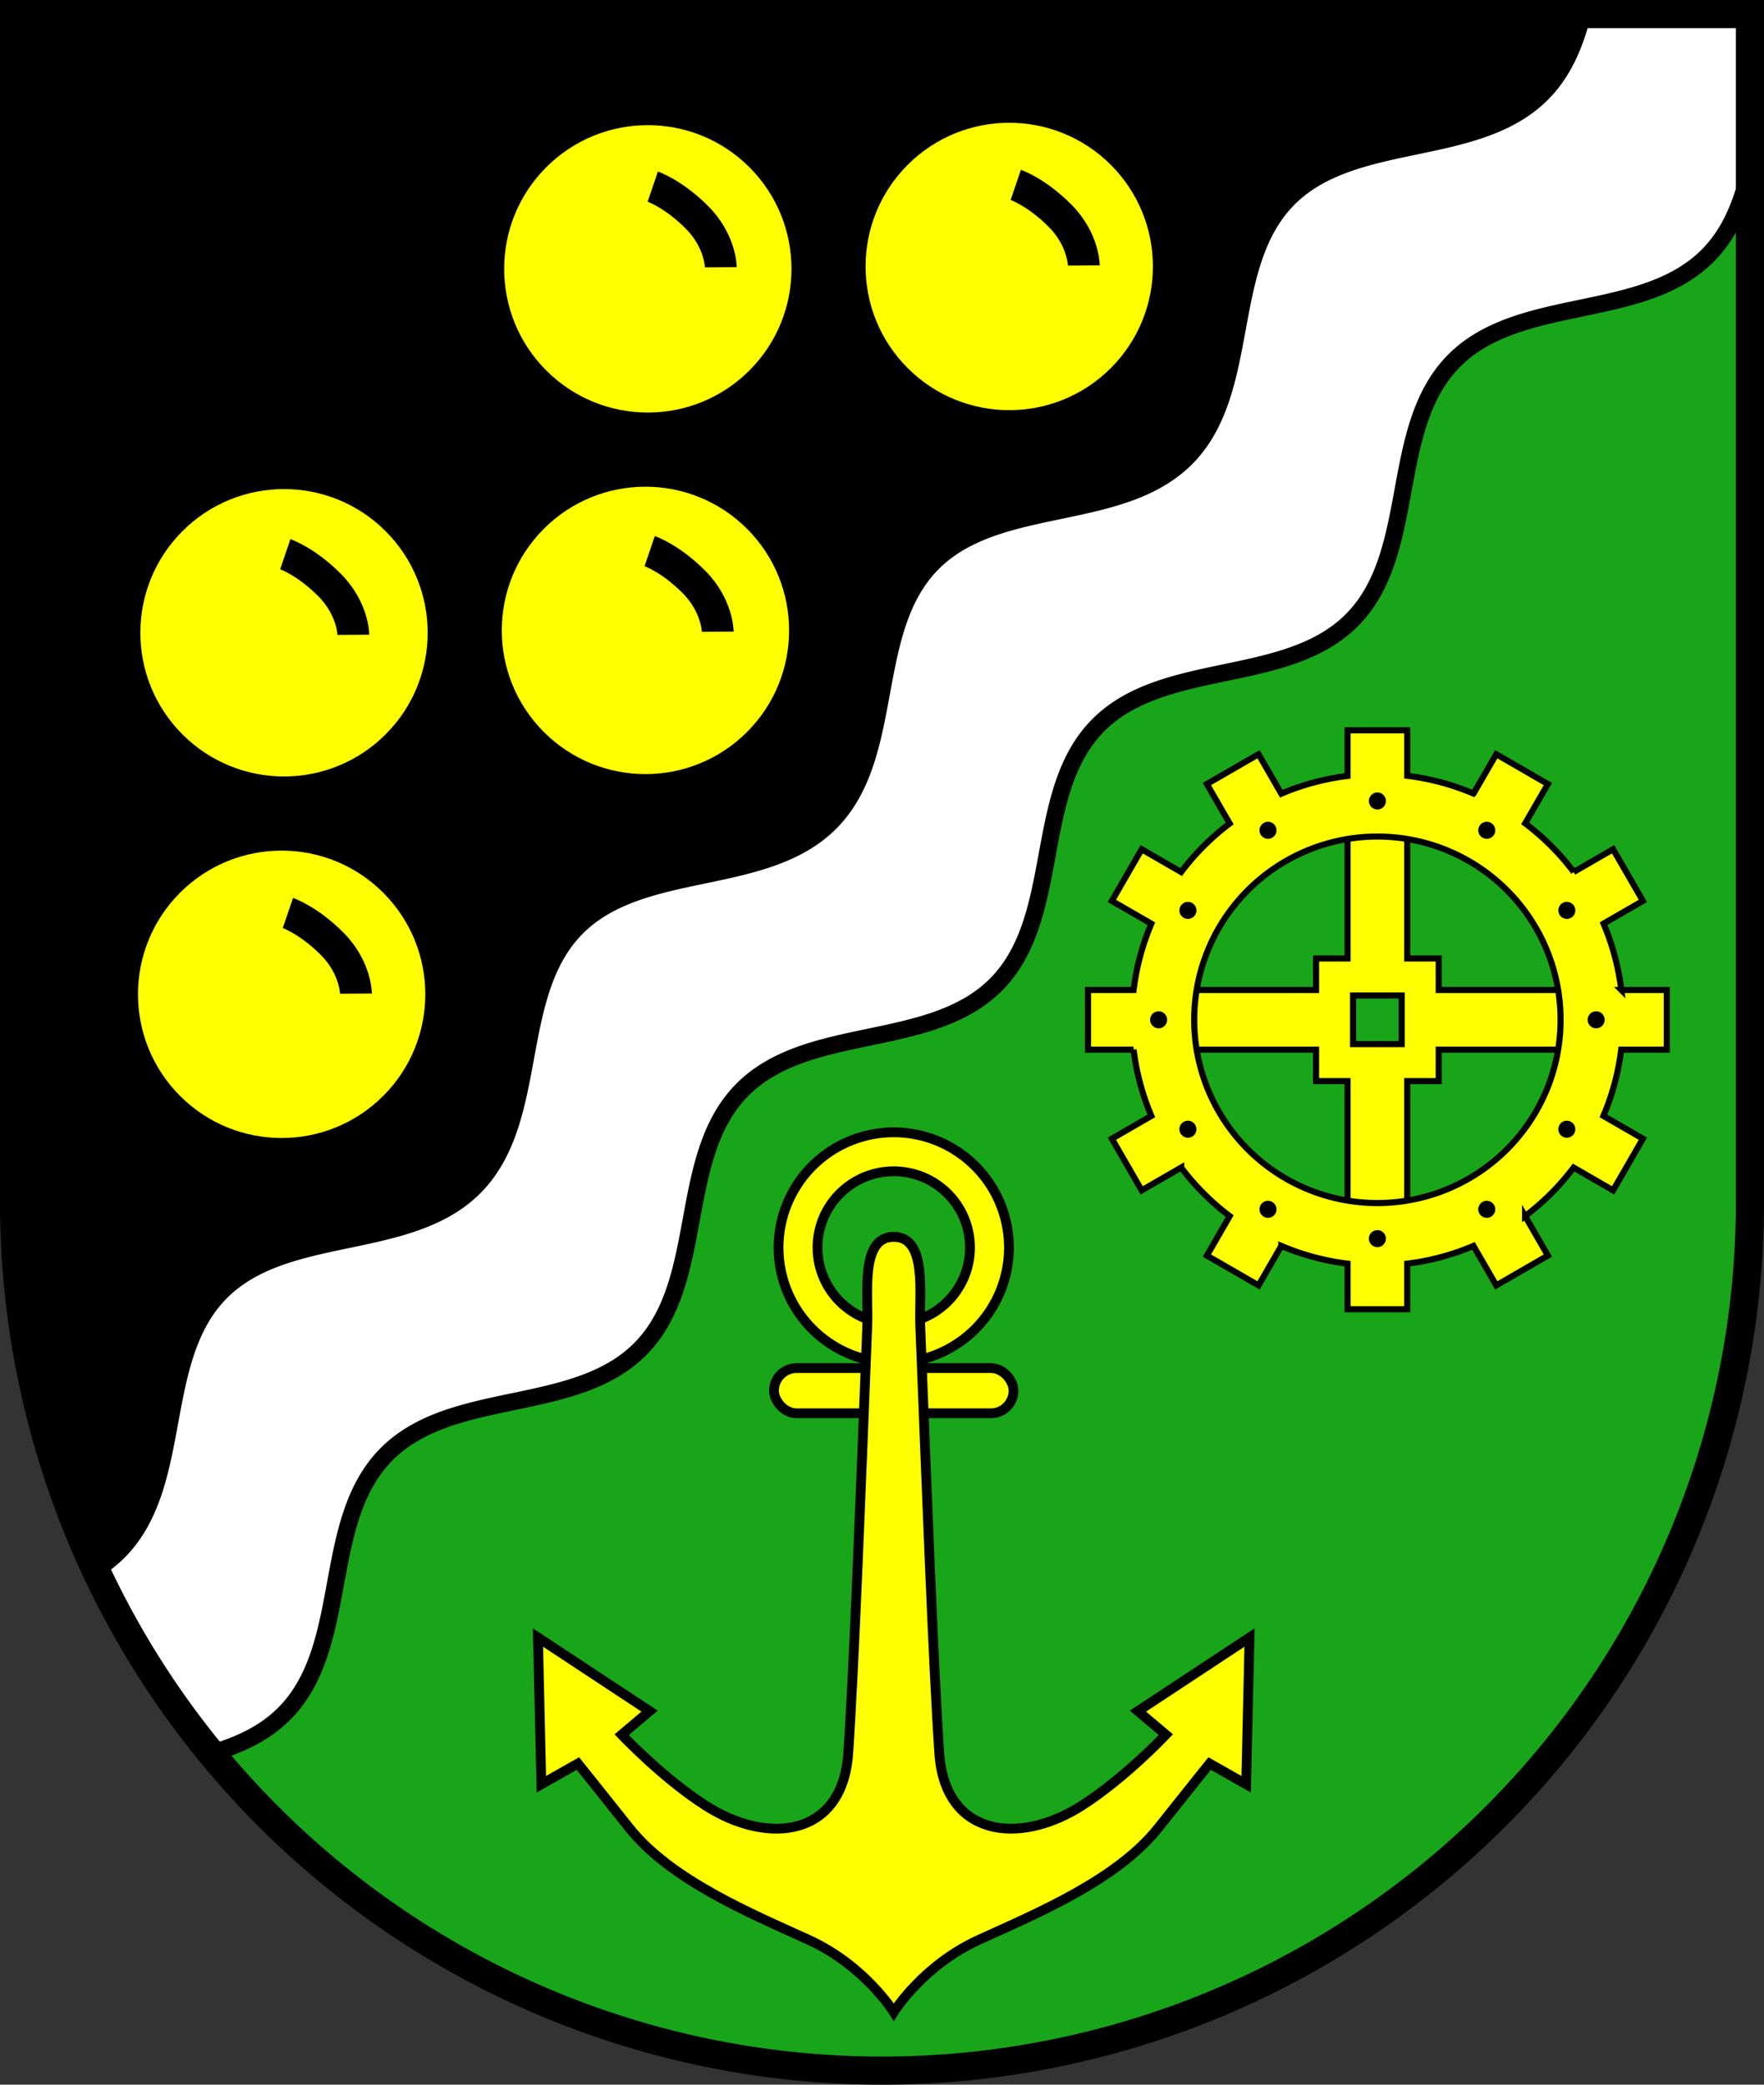
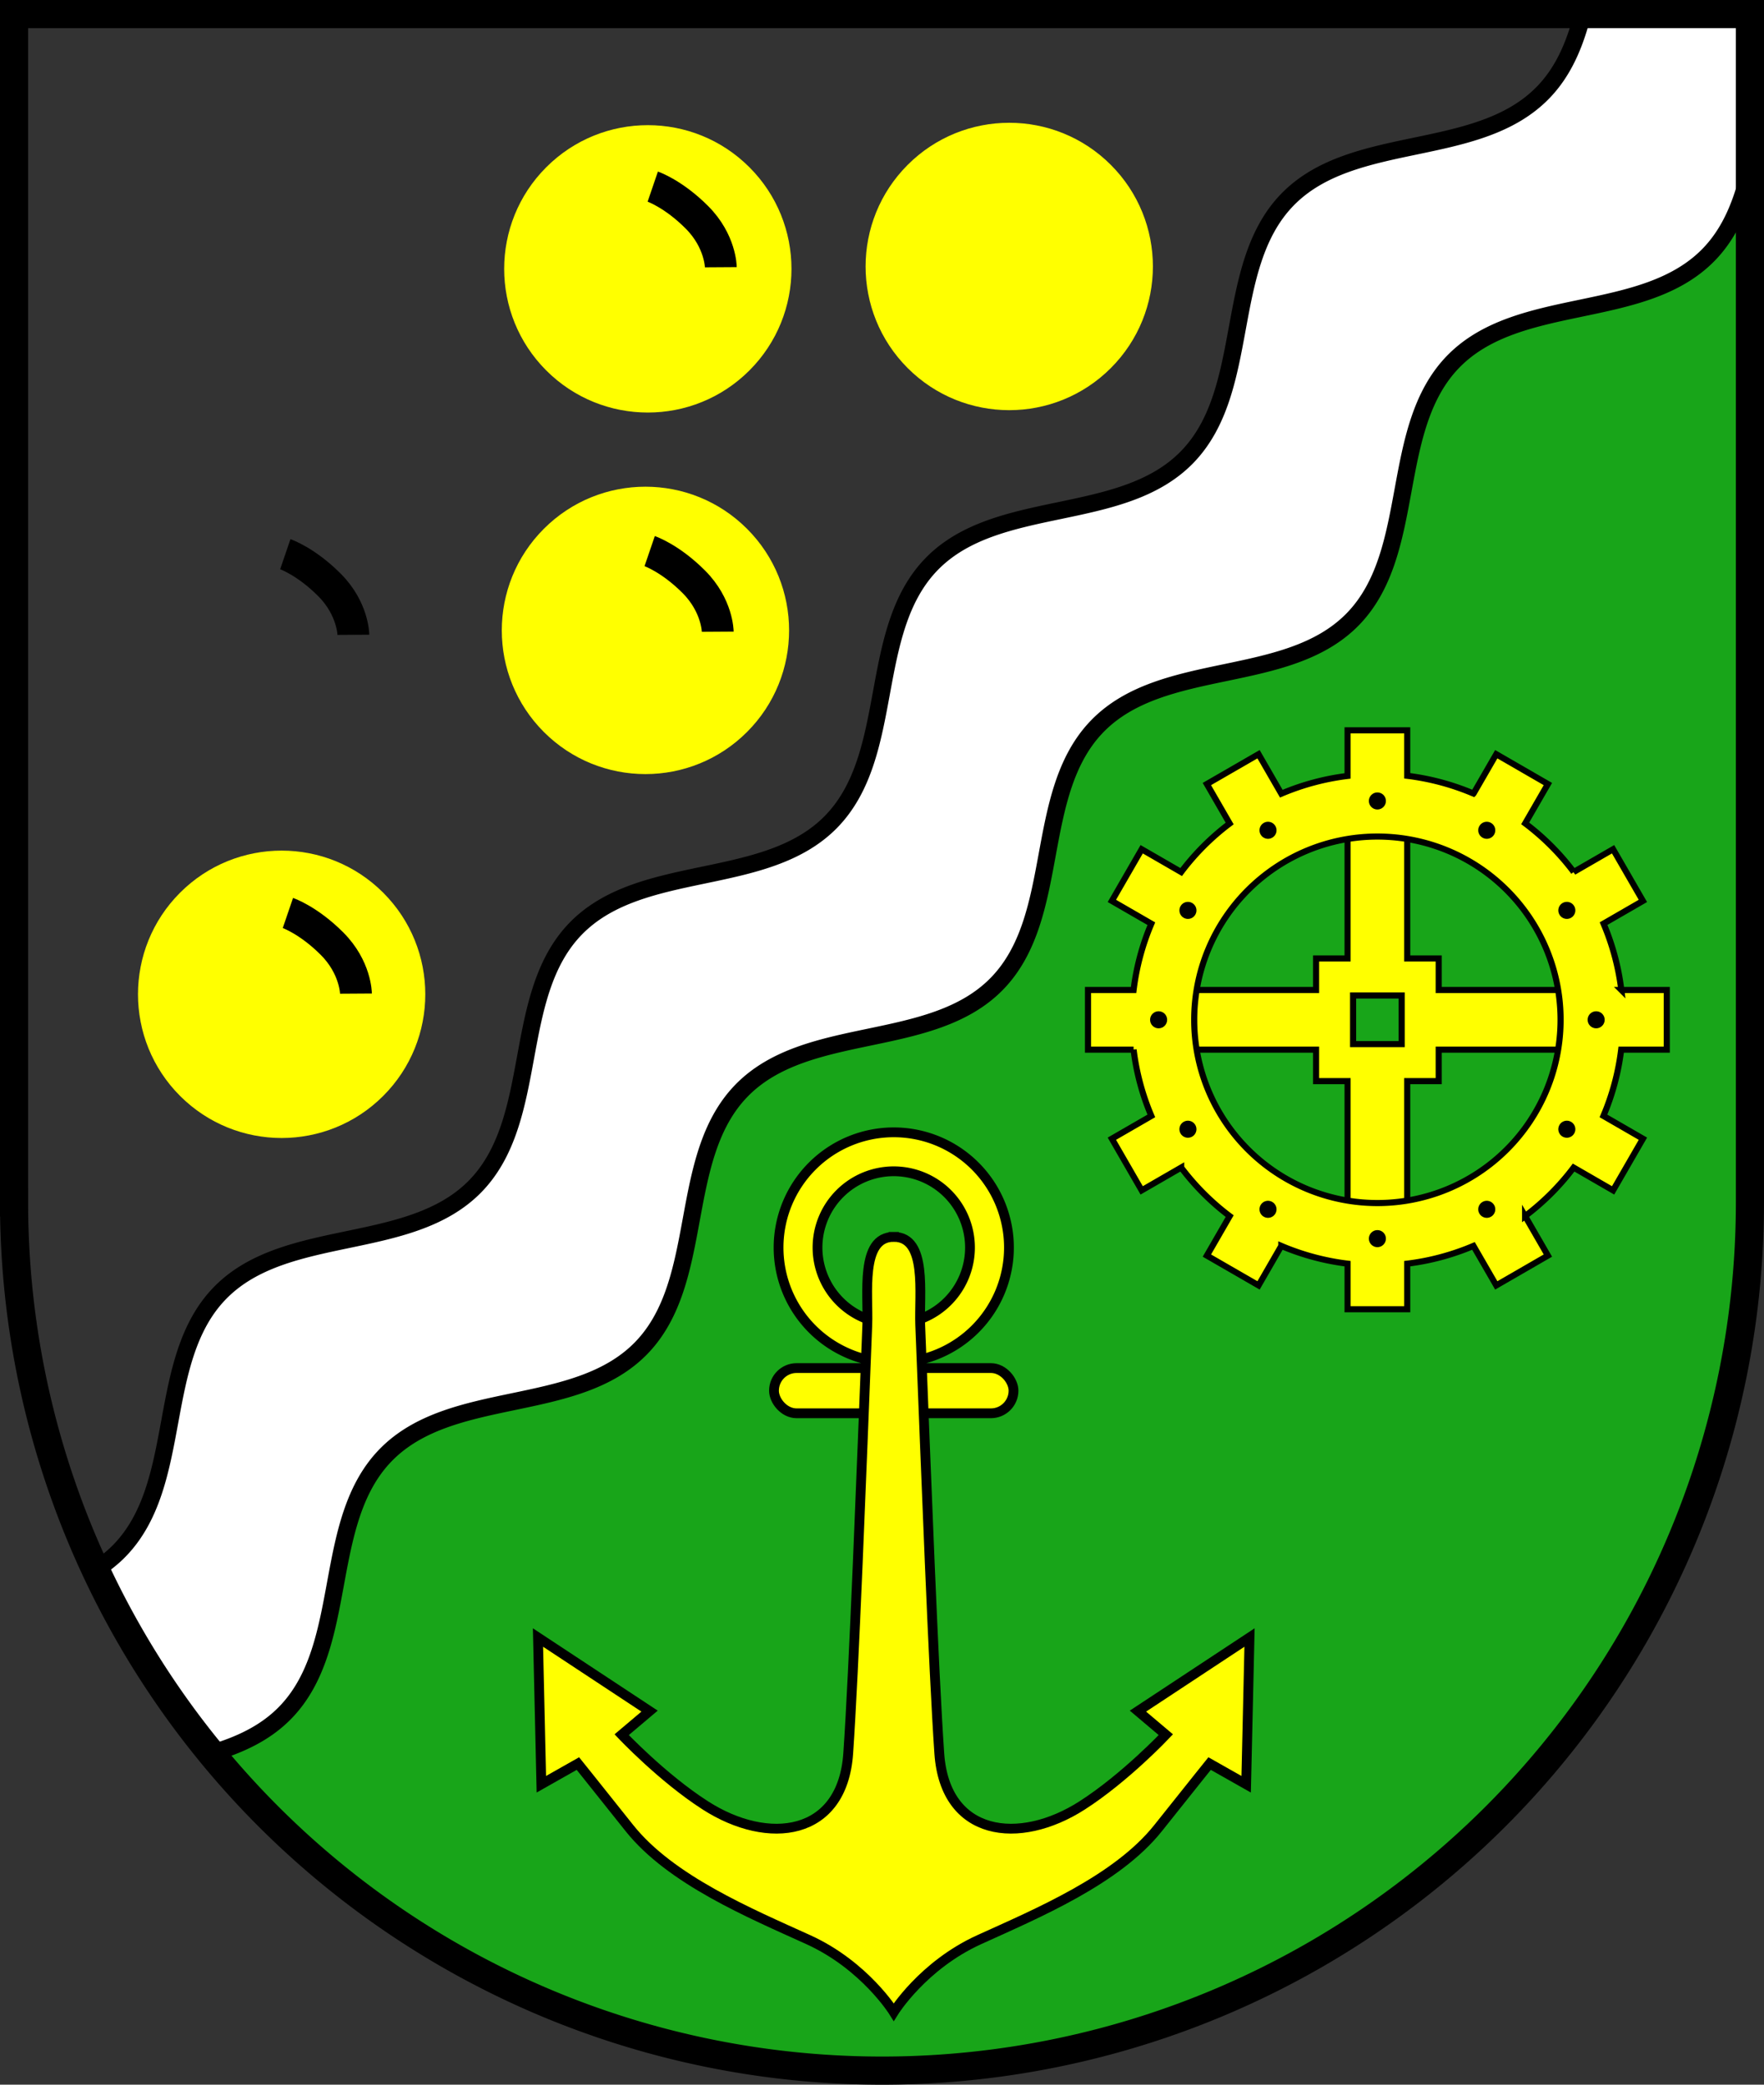
<svg xmlns="http://www.w3.org/2000/svg" xmlns:ns1="http://www.inkscape.org/namespaces/inkscape" xmlns:ns2="http://sodipodi.sourceforge.net/DTD/sodipodi-0.dtd" width="144.236mm" height="170.402mm" viewBox="0 0 144.236 170.402" version="1.1" id="svg4671" ns1:version="1.2.2 (732a01da63, 2022-12-09)" ns2:docname="Wappen Moorrege2.svg">
  <rect x="0" y="0" width="144.236" height="170.402" fill="#333333" stroke="none" />
  <ns2:namedview id="namedview4673" pagecolor="#ffffff" bordercolor="#666666" borderopacity="1.0" ns1:showpageshadow="2" ns1:pageopacity="0.0" ns1:pagecheckerboard="0" ns1:deskcolor="#d1d1d1" ns1:document-units="mm" showgrid="false" ns1:zoom="1.1753919" ns1:cx="272.24963" ns1:cy="322.02026" ns1:current-layer="layer1" />
  <defs id="defs4668" />
  <g ns1:label="Ebene 1" ns1:groupmode="layer" id="layer1" transform="translate(-535.725,-67.074)">
    <g id="g4578" transform="translate(506.259,-3.411)">
-       <path id="path3585" style="fill:#000000;stroke:none;stroke-width:2.3;stroke-linecap:butt;stroke-dasharray:none" d="m 30.616,71.635 v 97.135 h 5.17e-4 a 70.968,70.968 0 0 0 70.967,70.968 70.968,70.968 0 0 0 70.968,-70.967 70.968,70.968 0 0 0 0,-5.2e-4 V 71.635 Z" />
      <path id="path3653" style="fill:#18a519;fill-opacity:1;stroke:none;stroke-width:2.3;stroke-linecap:butt;stroke-dasharray:none" d="m 172.552,73.258 -14.298,13.576 -19.192,7.236 -7.236,24.855 -23.282,6.292 -5.663,20.765 -20.136,5.349 -5.034,22.338 -25.799,7.866 -10.169,25.315 a 70.968,70.968 0 0 0 59.841,32.887 70.968,70.968 0 0 0 70.968,-70.967 70.968,70.968 0 0 0 0,-5.2e-4 z" />
      <path id="path3525" style="fill:#ffffff;fill-opacity:1;stroke:#000000;stroke-width:1.4;stroke-dasharray:none" d="m 158.874,71.635 c -0.623,2.417 -1.53,4.665 -3.256,6.432 -5.355,5.483 -15.514,3.24 -20.869,8.723 -5.355,5.483 -2.873,15.587 -8.228,21.071 -5.355,5.483 -15.514,3.24 -20.869,8.723 -5.355,5.483 -2.874,15.586 -8.229,21.07 -5.355,5.483 -15.514,3.241 -20.869,8.725 -5.355,5.483 -2.873,15.586 -8.228,21.07 -5.355,5.483 -15.514,3.241 -20.869,8.725 -5.355,5.483 -2.873,15.586 -8.228,21.07 -0.58,0.594 -1.22,1.094 -1.901,1.526 a 70.968,70.968 0 0 0 9.451,15.024 c 2.267,-0.674 4.361,-1.626 6.003,-3.306 5.355,-5.483 2.873,-15.586 8.228,-21.07 5.355,-5.483 15.514,-3.241 20.869,-8.725 5.355,-5.483 2.873,-15.586 8.228,-21.07 5.355,-5.483 15.514,-3.241 20.869,-8.725 5.355,-5.483 2.874,-15.586 8.229,-21.069 5.355,-5.483 15.514,-3.24 20.869,-8.723 5.355,-5.483 2.873,-15.588 8.228,-21.071 5.355,-5.483 15.514,-3.24 20.869,-8.723 1.847,-1.892 2.755,-4.337 3.381,-6.949 V 71.635 Z" />
      <path id="path4540" style="fill:none;stroke:#000000;stroke-width:2.3;stroke-linecap:butt;stroke-dasharray:none" d="m 30.616,71.635 v 97.135 h 5.17e-4 a 70.968,70.968 0 0 0 70.967,70.968 70.968,70.968 0 0 0 70.968,-70.967 70.968,70.968 0 0 0 0,-5.2e-4 V 71.635 Z" />
      <g id="g1513" transform="translate(-233.447,1.215)">
        <path id="rect1166" style="fill:#ffff00;stroke:#000000;stroke-width:0.5;stroke-linecap:round;stroke-dasharray:none" d="m 373.099,134.853 v 12.762 h -2.576 v 2.576 h -12.289 v 4.877 h 12.289 v 2.576 h 2.576 v 13.267 h 4.876 v -13.267 h 2.576 v -2.576 h 12.682 v -4.877 h -12.682 v -2.576 h -2.576 v -12.762 z m 0.452,15.79 h 3.972 v 3.972 h -3.972 z" />
        <path id="path915" style="fill:#ffff00;stroke:#000000;stroke-width:0.5;stroke-linecap:round;stroke-dasharray:none" d="m 373.099,128.968 v 3.727 a 20.096,20.096 0 0 0 -5.418,1.452 l -1.863,-3.227 -4.223,2.438 1.863,3.227 a 20.096,20.096 0 0 0 -3.966,3.966 l -3.227,-1.863 -2.438,4.223 3.227,1.863 a 20.096,20.096 0 0 0 -1.452,5.418 h -3.727 v 4.876 h 3.727 a 20.096,20.096 0 0 0 1.452,5.418 l -3.227,1.863 2.438,4.223 3.228,-1.864 a 20.096,20.096 0 0 0 3.966,3.967 l -1.863,3.227 4.223,2.438 1.863,-3.228 a 20.096,20.096 0 0 0 5.418,1.452 v 3.727 h 4.876 v -3.727 a 20.096,20.096 0 0 0 5.417,-1.452 l 1.864,3.228 4.223,-2.438 -1.864,-3.228 a 20.096,20.096 0 0 0 3.966,-3.966 l 3.228,1.864 2.438,-4.223 -3.228,-1.864 a 20.096,20.096 0 0 0 1.452,-5.417 h 3.727 v -4.876 h -3.716 a 20.096,20.096 0 0 0 -1.453,-5.423 l 3.217,-1.858 -2.438,-4.223 -3.216,1.857 a 20.096,20.096 0 0 0 -3.971,-3.971 l 1.857,-3.216 -4.223,-2.438 -1.858,3.217 a 20.096,20.096 0 0 0 -5.423,-1.454 v -3.715 z m 2.438,8.682 a 14.979,14.979 0 0 1 14.979,14.979 14.979,14.979 0 0 1 -14.979,14.979 14.979,14.979 0 0 1 -14.979,-14.979 14.979,14.979 0 0 1 14.979,-14.979 z" />
        <circle style="fill:#000000;stroke:none;stroke-width:0.5;stroke-linecap:round;stroke-dasharray:none" id="path1371" cx="375.537" cy="134.742" r="0.698" ns1:transform-center-x="-1.4666998e-05" ns1:transform-center-y="-17.887375" />
        <circle style="fill:#000000;stroke:none;stroke-width:0.5;stroke-linecap:round;stroke-dasharray:none" id="circle1477" cx="401.539" cy="-73.475" r="0.698" ns1:transform-center-x="-8.9436886" ns1:transform-center-y="-15.490924" transform="rotate(30)" />
        <circle style="fill:#000000;stroke:none;stroke-width:0.5;stroke-linecap:round;stroke-dasharray:none" id="circle1479" cx="319.949" cy="-266.797" r="0.698" ns1:transform-center-x="-15.490915" ns1:transform-center-y="-8.943697" transform="rotate(60)" />
        <circle style="fill:#000000;stroke:none;stroke-width:0.5;stroke-linecap:round;stroke-dasharray:none" id="circle1481" cx="152.629" cy="-393.424" r="0.698" ns1:transform-center-x="-17.887374" ns1:transform-center-y="-1.5231703e-05" transform="rotate(90)" />
        <circle style="fill:#000000;stroke:none;stroke-width:0.5;stroke-linecap:round;stroke-dasharray:none" id="circle1483" cx="-55.587" cy="-419.426" r="0.698" ns1:transform-center-x="-15.490914" ns1:transform-center-y="8.943667" transform="rotate(120)" />
        <circle style="fill:#000000;stroke:none;stroke-width:0.5;stroke-linecap:round;stroke-dasharray:none" id="circle1485" cx="-248.91" cy="-337.837" r="0.698" ns1:transform-center-x="-8.9436862" ns1:transform-center-y="15.490891" transform="rotate(150)" />
        <circle style="fill:#000000;stroke:none;stroke-width:0.5;stroke-linecap:round;stroke-dasharray:none" id="circle1487" cx="-375.537" cy="-170.517" r="0.698" ns1:transform-center-x="-1.3953427e-05" ns1:transform-center-y="17.887345" transform="scale(-1)" />
        <circle style="fill:#000000;stroke:none;stroke-width:0.5;stroke-linecap:round;stroke-dasharray:none" id="circle1489" cx="-401.539" cy="37.7" r="0.698" ns1:transform-center-x="8.9436737" ns1:transform-center-y="15.490896" transform="rotate(-150)" />
        <circle style="fill:#000000;stroke:none;stroke-width:0.5;stroke-linecap:round;stroke-dasharray:none" id="circle1491" cx="-319.949" cy="231.022" r="0.698" ns1:transform-center-x="15.490901" ns1:transform-center-y="8.9436636" transform="rotate(-120)" />
        <circle style="fill:#000000;stroke:none;stroke-width:0.5;stroke-linecap:round;stroke-dasharray:none" id="circle1493" cx="-152.629" cy="357.649" r="0.698" ns1:transform-center-x="17.887345" ns1:transform-center-y="-1.4250843e-05" transform="rotate(-90)" />
        <circle style="fill:#000000;stroke:none;stroke-width:0.5;stroke-linecap:round;stroke-dasharray:none" id="circle1495" cx="55.587" cy="383.652" r="0.698" ns1:transform-center-x="15.490901" ns1:transform-center-y="-8.9436917" transform="rotate(-60)" />
        <circle style="fill:#000000;stroke:none;stroke-width:0.5;stroke-linecap:round;stroke-dasharray:none" id="circle1497" cx="248.91" cy="302.062" r="0.698" ns1:transform-center-x="8.9436727" ns1:transform-center-y="-15.490924" transform="rotate(-30)" />
      </g>
      <g id="g1764" transform="translate(-201.05,17.334)" style="stroke:#000000">
        <rect style="fill:#ffff00;stroke:#000000;stroke-width:0.8;stroke-linecap:round;stroke-dasharray:none" id="rect1754" width="19.585" height="3.697" x="293.802" y="164.978" ry="1.848" rx="1.848" />
        <path id="path1756" style="fill:#ffff00;stroke:#000000;stroke-width:0.8;stroke-linecap:round;stroke-dasharray:none" d="m 303.595,145.708 a 9.419,9.419 0 0 0 -9.419,9.419 9.419,9.419 0 0 0 9.419,9.419 9.419,9.419 0 0 0 9.419,-9.419 9.419,9.419 0 0 0 -9.419,-9.419 z m 0,3.185 a 6.233,6.233 0 0 1 6.233,6.233 6.233,6.233 0 0 1 -6.233,6.234 6.233,6.233 0 0 1 -6.234,-6.234 6.233,6.233 0 0 1 6.234,-6.233 z" />
        <path id="path1723" style="fill:#ffff00;stroke:#000000;stroke-width:0.8;stroke-linecap:round;stroke-dasharray:none" d="m 303.582,154.255 v 0.001 c -2.751,8.6e-4 -2.052,4.696 -2.15,7.191 -0.474,12.073 -1.089,28.229 -1.561,35.033 -0.472,6.804 -6.529,7.551 -11.68,4.247 -3.524,-2.259 -6.843,-5.781 -6.843,-5.781 l 2.281,-1.927 -9.124,-6.017 0.275,11.995 2.989,-1.691 c 0,0 0.826,1.023 4.208,5.27 3.382,4.247 9.871,6.961 14.63,9.124 4.621,2.101 6.988,5.917 6.988,5.917 0,0 2.367,-3.817 6.988,-5.917 4.759,-2.163 11.247,-4.877 14.63,-9.124 3.382,-4.247 4.208,-5.27 4.208,-5.27 l 2.989,1.691 0.275,-11.995 -9.124,6.017 2.281,1.927 c 0,0 -3.319,3.522 -6.843,5.781 -5.152,3.303 -11.209,2.556 -11.68,-4.247 -0.472,-6.804 -1.087,-22.96 -1.561,-35.033 -0.098,-2.495 0.601,-7.19 -2.15,-7.191 v -0.001 c -0.004,-5e-5 -0.008,5.3e-4 -0.012,5.1e-4 -0.004,2e-5 -0.008,-5.5e-4 -0.012,-5.1e-4 z" ns2:nodetypes="cccsscccccsscsscccccssccccc" />
      </g>
      <g id="g1912" transform="rotate(-45,244.55,479.337)">
        <circle style="fill:#ffff00;stroke:#ffff00;stroke-width:0.8;stroke-linecap:round;stroke-dasharray:none" id="path1846" cx="340.378" cy="111.902" r="11.346" />
        <circle style="fill:#ffff00;stroke:#ffff00;stroke-width:0.8;stroke-linecap:round;stroke-dasharray:none" id="circle1848" cx="424.515" cy="111.902" r="11.346" />
        <circle style="fill:#ffff00;stroke:#ffff00;stroke-width:0.8;stroke-linecap:round;stroke-dasharray:none" id="circle1850" cx="382.446" cy="111.902" r="11.346" />
-         <circle style="fill:#ffff00;stroke:#ffff00;stroke-width:0.8;stroke-linecap:round;stroke-dasharray:none" id="circle1862" cx="361.412" cy="91.143" r="11.346" />
        <circle style="fill:#ffff00;stroke:#ffff00;stroke-width:0.8;stroke-linecap:round;stroke-dasharray:none" id="circle1864" cx="403.481" cy="91.143" r="11.346" />
        <path style="fill:#ffff00;stroke:#000000;stroke-width:2.6;stroke-linecap:butt;stroke-dasharray:none" d="m 345.439,107.564 c 0,0 0.784,1.598 0.779,4.338 -0.006,2.74 -1.502,4.255 -1.502,4.255" id="path1868" ns2:nodetypes="czc" />
-         <path style="fill:#ffff00;stroke:#000000;stroke-width:2.6;stroke-linecap:butt;stroke-dasharray:none" d="m 429.607,107.564 c 0,0 0.784,1.598 0.779,4.338 -0.006,2.74 -1.502,4.255 -1.502,4.255" id="path1870" ns2:nodetypes="czc" ns1:transform-center-x="-36.604711" ns1:transform-center-y="-15.631976" />
        <path style="fill:#ffff00;stroke:#000000;stroke-width:2.6;stroke-linecap:butt;stroke-dasharray:none" d="m 387.273,107.564 c 0,0 0.784,1.598 0.779,4.338 -0.006,2.74 -1.502,4.255 -1.502,4.255" id="path1874" ns2:nodetypes="czc" ns1:transform-center-x="-36.604711" ns1:transform-center-y="-15.631976" />
        <path style="fill:#ffff00;stroke:#000000;stroke-width:2.6;stroke-linecap:butt;stroke-dasharray:none" d="m 366.027,86.676 c 0,0 0.784,1.598 0.779,4.338 -0.006,2.74 -1.502,4.255 -1.502,4.255" id="path1876" ns2:nodetypes="czc" ns1:transform-center-x="-36.604711" ns1:transform-center-y="-15.631976" />
        <path style="fill:#ffff00;stroke:#000000;stroke-width:2.6;stroke-linecap:butt;stroke-dasharray:none" d="m 408.519,86.676 c 0,0 0.784,1.598 0.779,4.338 -0.006,2.74 -1.502,4.255 -1.502,4.255" id="path1878" ns2:nodetypes="czc" ns1:transform-center-x="-36.604711" ns1:transform-center-y="-15.631976" />
      </g>
    </g>
  </g>
</svg>